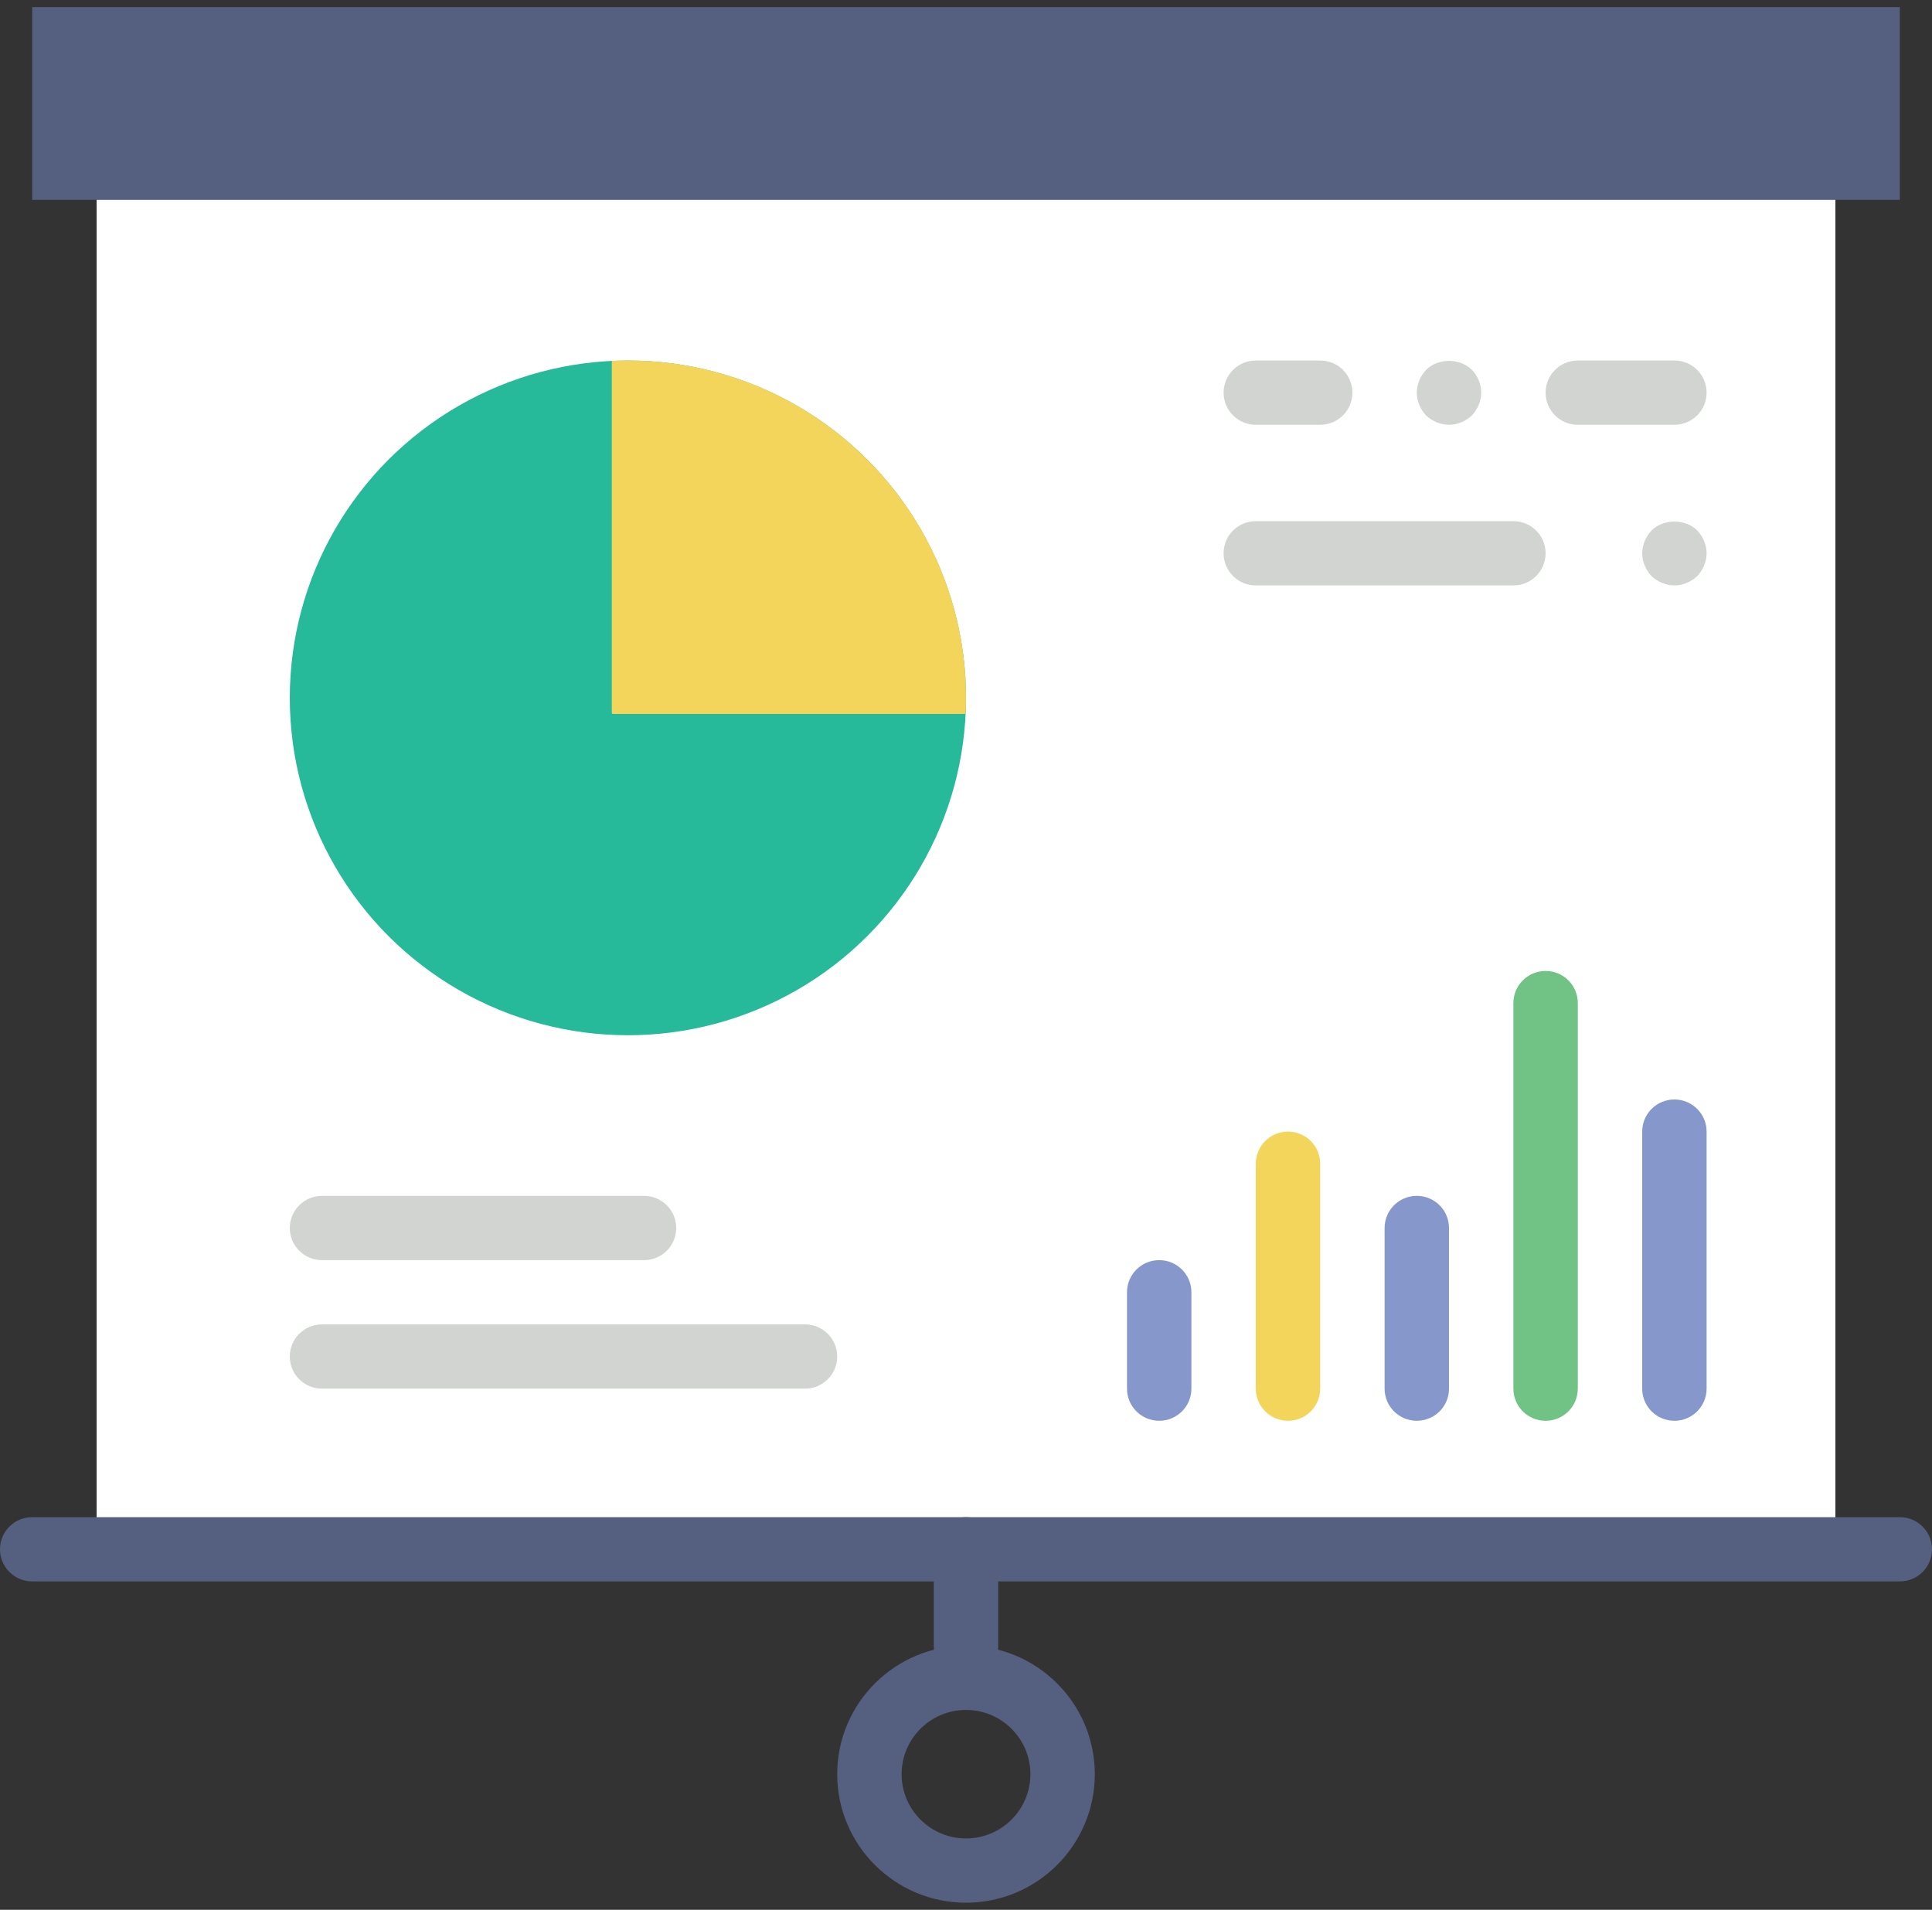
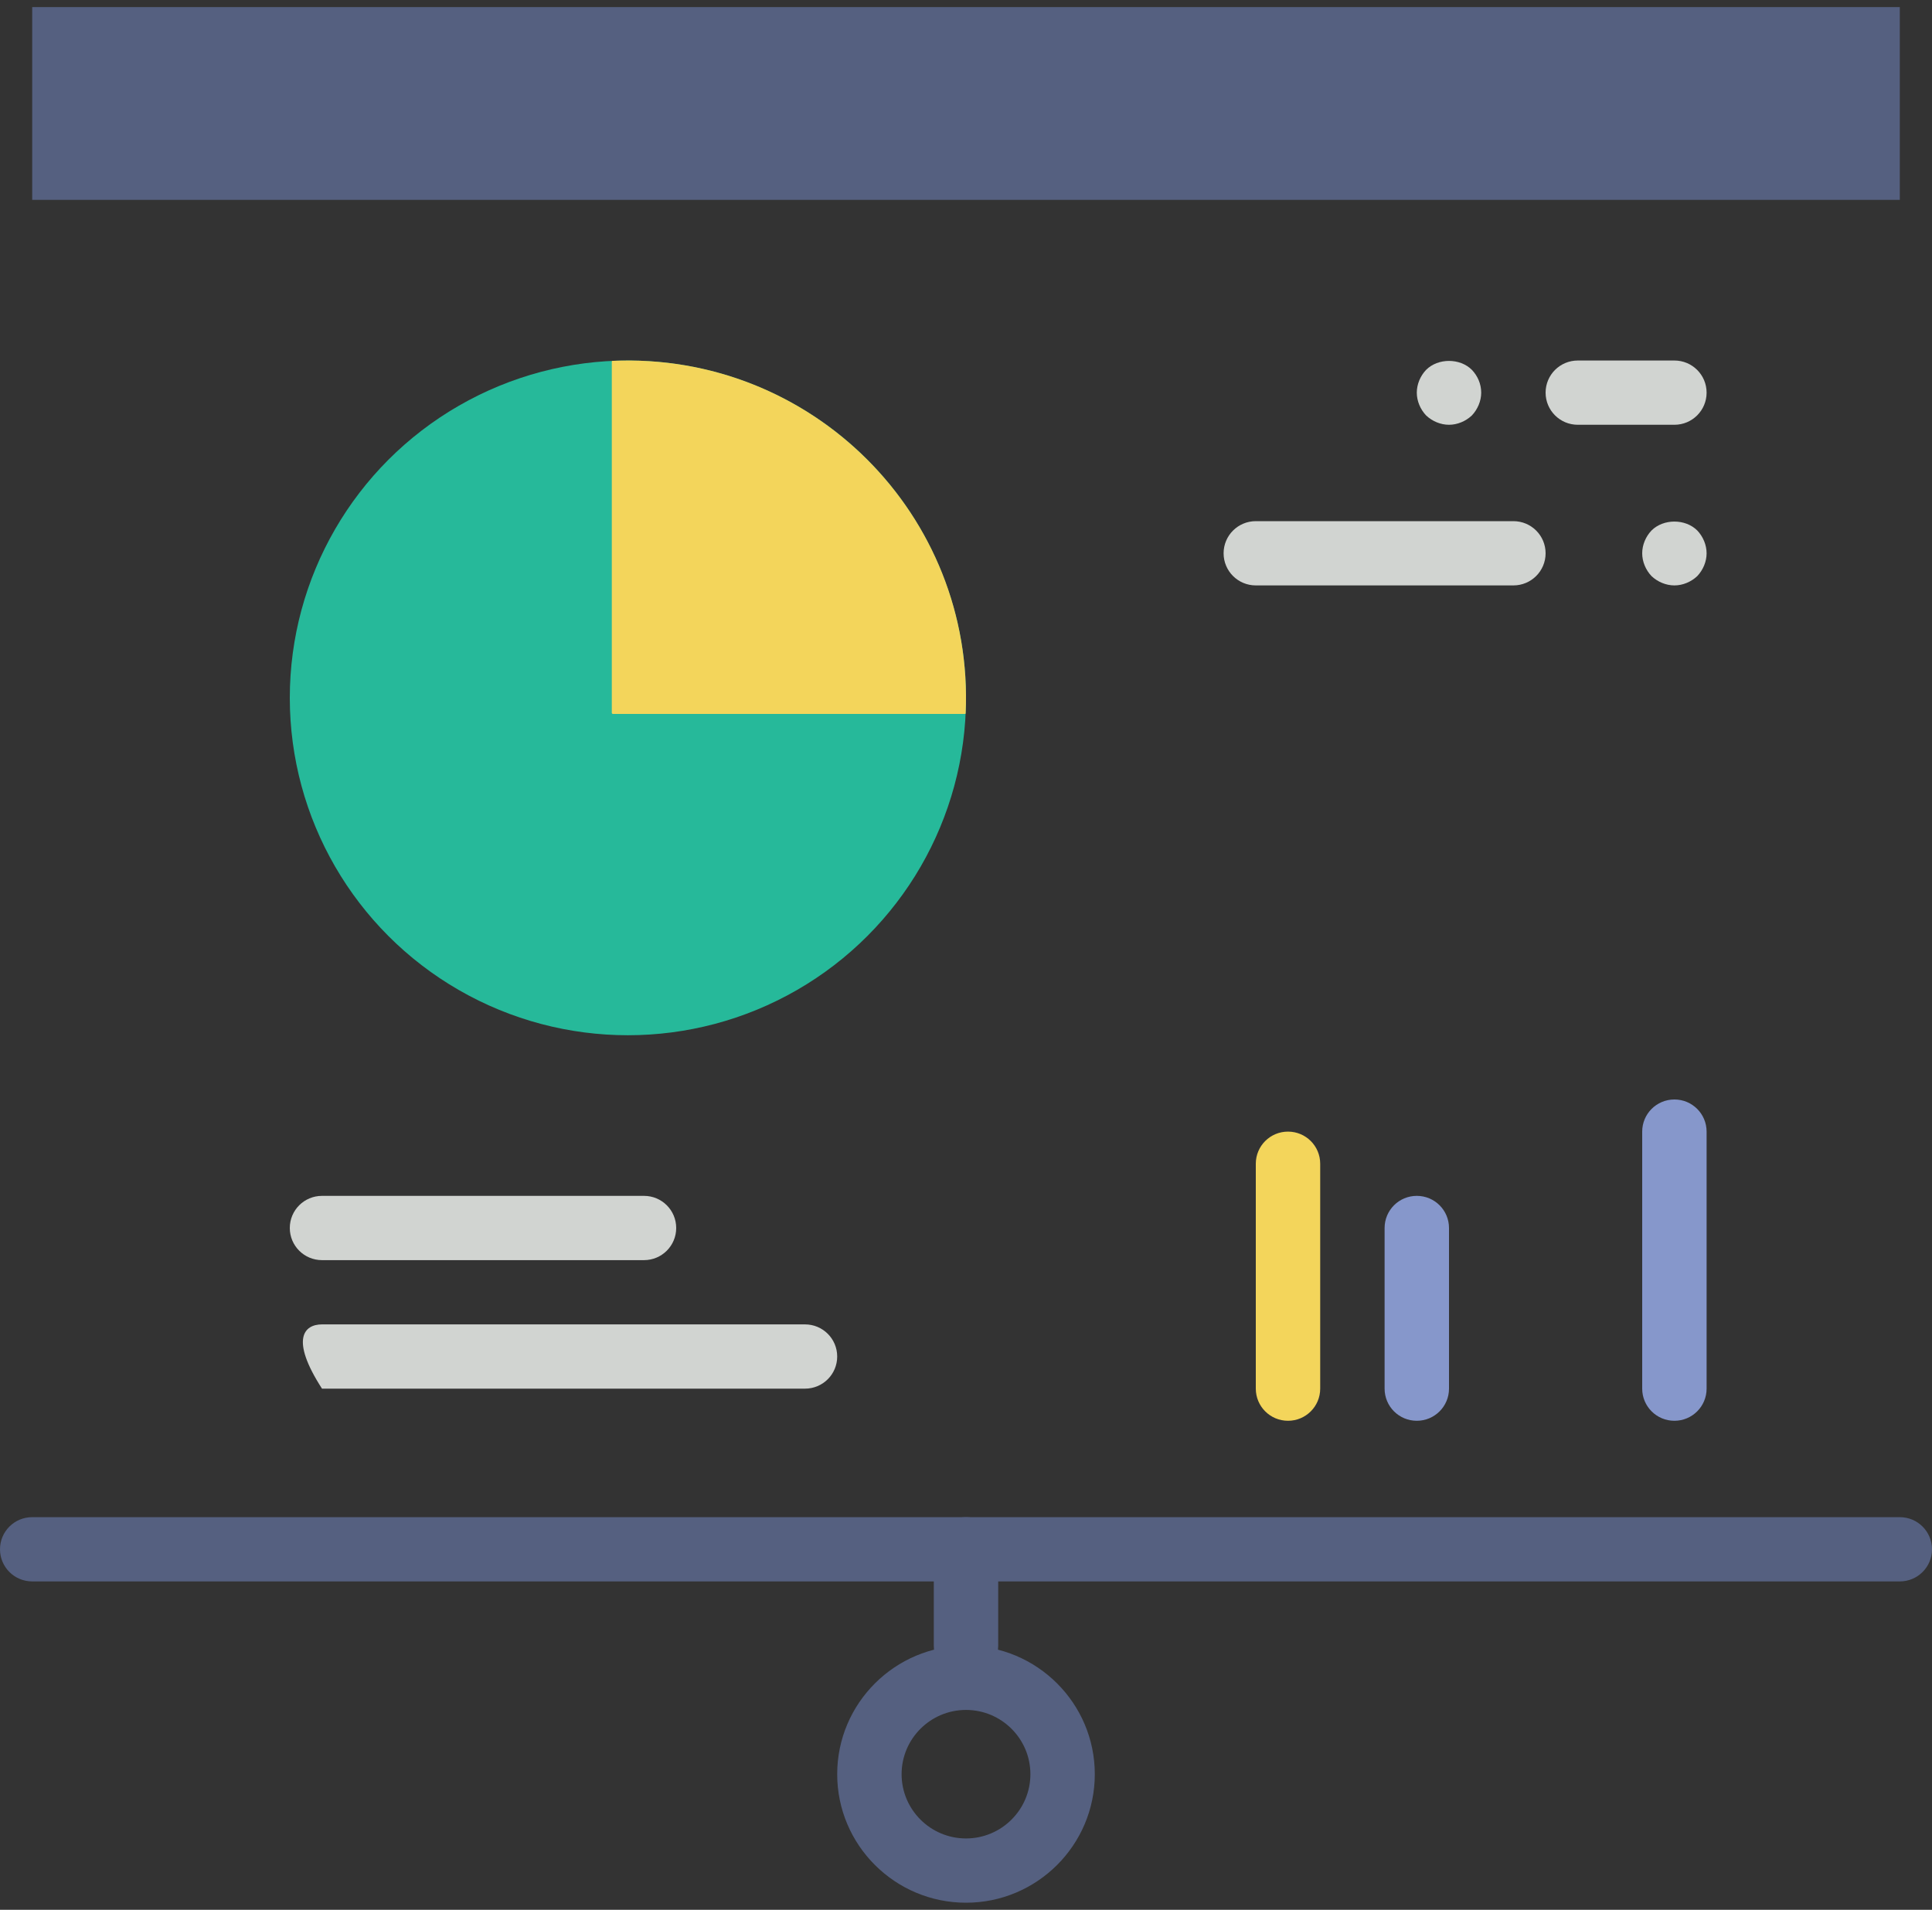
<svg xmlns="http://www.w3.org/2000/svg" width="177px" height="175px" viewBox="0 0 177 175" version="1.1">
  <rect x="0" y="0" width="177" height="175" fill="#333333" stroke="none" />
  <title>icon-topics</title>
  <desc>Created with Sketch.</desc>
  <defs />
  <g id="Agency-Counsel" stroke="none" stroke-width="1" fill="none" fill-rule="evenodd">
    <g id="homepage" transform="translate(-147, -2996)">
      <g id="section-topics" transform="translate(0, 2730)">
        <g id="icon-topics" transform="translate(147, 266)">
          <g id="Group">
            <rect id="Rectangle-path" fill="#556080" x="2.95" y="0.65" width="171.1" height="17.664" />
-             <rect id="Rectangle-path" fill="#FFFFFF" x="8.85" y="18.315" width="159.3" height="123.65" />
-             <path d="M106.2,130.189 C104.569,130.189 103.25,128.873 103.25,127.245 L103.25,118.413 C103.25,116.784 104.569,115.469 106.2,115.469 C107.831,115.469 109.15,116.784 109.15,118.413 L109.15,127.245 C109.15,128.873 107.831,130.189 106.2,130.189 L106.2,130.189 Z" id="Shape" fill="#8697CB" />
            <path d="M118,130.189 C116.369,130.189 115.05,128.873 115.05,127.245 L115.05,106.636 C115.05,105.008 116.369,103.692 118,103.692 C119.631,103.692 120.95,105.008 120.95,106.636 L120.95,127.245 C120.95,128.873 119.631,130.189 118,130.189 L118,130.189 Z" id="Shape" fill="#F3D55B" />
            <path d="M129.8,130.189 C128.169,130.189 126.85,128.873 126.85,127.245 L126.85,112.524 C126.85,110.896 128.169,109.58 129.8,109.58 C131.431,109.58 132.75,110.896 132.75,112.524 L132.75,127.245 C132.75,128.873 131.431,130.189 129.8,130.189 L129.8,130.189 Z" id="Shape" fill="#8697CB" />
-             <path d="M141.6,130.189 C139.969,130.189 138.65,128.873 138.65,127.245 L138.65,91.916 C138.65,90.288 139.969,88.972 141.6,88.972 C143.231,88.972 144.55,90.288 144.55,91.916 L144.55,127.245 C144.55,128.873 143.231,130.189 141.6,130.189 L141.6,130.189 Z" id="Shape" fill="#71C285" />
            <path d="M153.4,130.189 C151.769,130.189 150.45,128.873 150.45,127.245 L150.45,103.692 C150.45,102.064 151.769,100.748 153.4,100.748 C155.031,100.748 156.35,102.064 156.35,103.692 L156.35,127.245 C156.35,128.873 155.031,130.189 153.4,130.189 L153.4,130.189 Z" id="Shape" fill="#8697CB" />
            <path d="M59,115.469 L29.5,115.469 C27.869,115.469 26.55,114.153 26.55,112.524 C26.55,110.896 27.869,109.58 29.5,109.58 L59,109.58 C60.631,109.58 61.95,110.896 61.95,112.524 C61.95,114.153 60.631,115.469 59,115.469 L59,115.469 Z" id="Shape" fill="#D1D4D1" />
-             <path d="M73.75,127.245 L29.5,127.245 C27.869,127.245 26.55,125.929 26.55,124.301 C26.55,122.673 27.869,121.357 29.5,121.357 L73.75,121.357 C75.381,121.357 76.7,122.673 76.7,124.301 C76.7,125.929 75.381,127.245 73.75,127.245 L73.75,127.245 Z" id="Shape" fill="#D1D4D1" />
+             <path d="M73.75,127.245 L29.5,127.245 C26.55,122.673 27.869,121.357 29.5,121.357 L73.75,121.357 C75.381,121.357 76.7,122.673 76.7,124.301 C76.7,125.929 75.381,127.245 73.75,127.245 L73.75,127.245 Z" id="Shape" fill="#D1D4D1" />
            <ellipse id="Oval" fill="#26B99A" cx="57.525" cy="63.948" rx="30.975" ry="30.913" />
            <path d="M56.091,33.067 C56.077,33.082 56.065,33.094 56.05,33.109 L56.05,65.311 C56.05,65.37 56.097,65.42 56.159,65.42 L88.426,65.42 C88.441,65.405 88.453,65.393 88.468,65.378 C89.291,47.175 74.331,32.246 56.091,33.067 L56.091,33.067 Z" id="Shape" fill="#F3D55B" />
            <path d="M138.65,53.643 L115.05,53.643 C113.419,53.643 112.1,52.327 112.1,50.699 C112.1,49.071 113.419,47.755 115.05,47.755 L138.65,47.755 C140.281,47.755 141.6,49.071 141.6,50.699 C141.6,52.327 140.281,53.643 138.65,53.643 L138.65,53.643 Z" id="Shape" fill="#D1D4D1" />
            <path d="M153.4,53.643 C152.633,53.643 151.863,53.32 151.305,52.79 C150.772,52.23 150.45,51.465 150.45,50.699 C150.45,49.934 150.772,49.165 151.305,48.609 C152.397,47.52 154.403,47.52 155.494,48.609 C156.025,49.165 156.35,49.934 156.35,50.699 C156.35,51.465 156.025,52.23 155.494,52.79 C154.934,53.32 154.167,53.643 153.4,53.643 L153.4,53.643 Z" id="Shape" fill="#D1D4D1" />
            <path d="M153.4,38.923 L144.55,38.923 C142.919,38.923 141.6,37.607 141.6,35.979 C141.6,34.351 142.919,33.035 144.55,33.035 L153.4,33.035 C155.031,33.035 156.35,34.351 156.35,35.979 C156.35,37.607 155.031,38.923 153.4,38.923 L153.4,38.923 Z" id="Shape" fill="#D1D4D1" />
-             <path d="M120.95,38.923 L115.05,38.923 C113.419,38.923 112.1,37.607 112.1,35.979 C112.1,34.351 113.419,33.035 115.05,33.035 L120.95,33.035 C122.581,33.035 123.9,34.351 123.9,35.979 C123.9,37.607 122.581,38.923 120.95,38.923 L120.95,38.923 Z" id="Shape" fill="#D1D4D1" />
            <path d="M132.75,38.923 C131.983,38.923 131.213,38.599 130.655,38.069 C130.122,37.51 129.8,36.745 129.8,35.979 C129.8,35.214 130.122,34.445 130.655,33.889 C131.747,32.799 133.753,32.799 134.845,33.889 C135.375,34.445 135.7,35.181 135.7,35.979 C135.7,36.745 135.375,37.51 134.845,38.069 C134.284,38.599 133.517,38.923 132.75,38.923 L132.75,38.923 Z" id="Shape" fill="#D1D4D1" />
            <path d="M174.05,144.909 L2.95,144.909 C1.319,144.909 0,143.593 0,141.965 C0,140.337 1.319,139.021 2.95,139.021 L174.05,139.021 C175.681,139.021 177,140.337 177,141.965 C177,143.593 175.681,144.909 174.05,144.909 L174.05,144.909 Z" id="Shape" fill="#556080" />
            <path d="M88.5,153.741 C86.869,153.741 85.55,152.425 85.55,150.797 L85.55,141.965 C85.55,140.337 86.869,139.021 88.5,139.021 C90.131,139.021 91.45,140.337 91.45,141.965 L91.45,150.797 C91.45,152.425 90.131,153.741 88.5,153.741 L88.5,153.741 Z" id="Shape" fill="#556080" />
            <path d="M88.5,174.35 C81.992,174.35 76.7,169.068 76.7,162.573 C76.7,156.079 81.992,150.797 88.5,150.797 C95.008,150.797 100.3,156.079 100.3,162.573 C100.3,169.068 95.008,174.35 88.5,174.35 L88.5,174.35 Z M88.5,156.685 C85.246,156.685 82.6,159.326 82.6,162.573 C82.6,165.821 85.246,168.461 88.5,168.461 C91.754,168.461 94.4,165.821 94.4,162.573 C94.4,159.326 91.754,156.685 88.5,156.685 L88.5,156.685 Z" id="Shape" fill="#556080" />
          </g>
        </g>
      </g>
    </g>
  </g>
</svg>